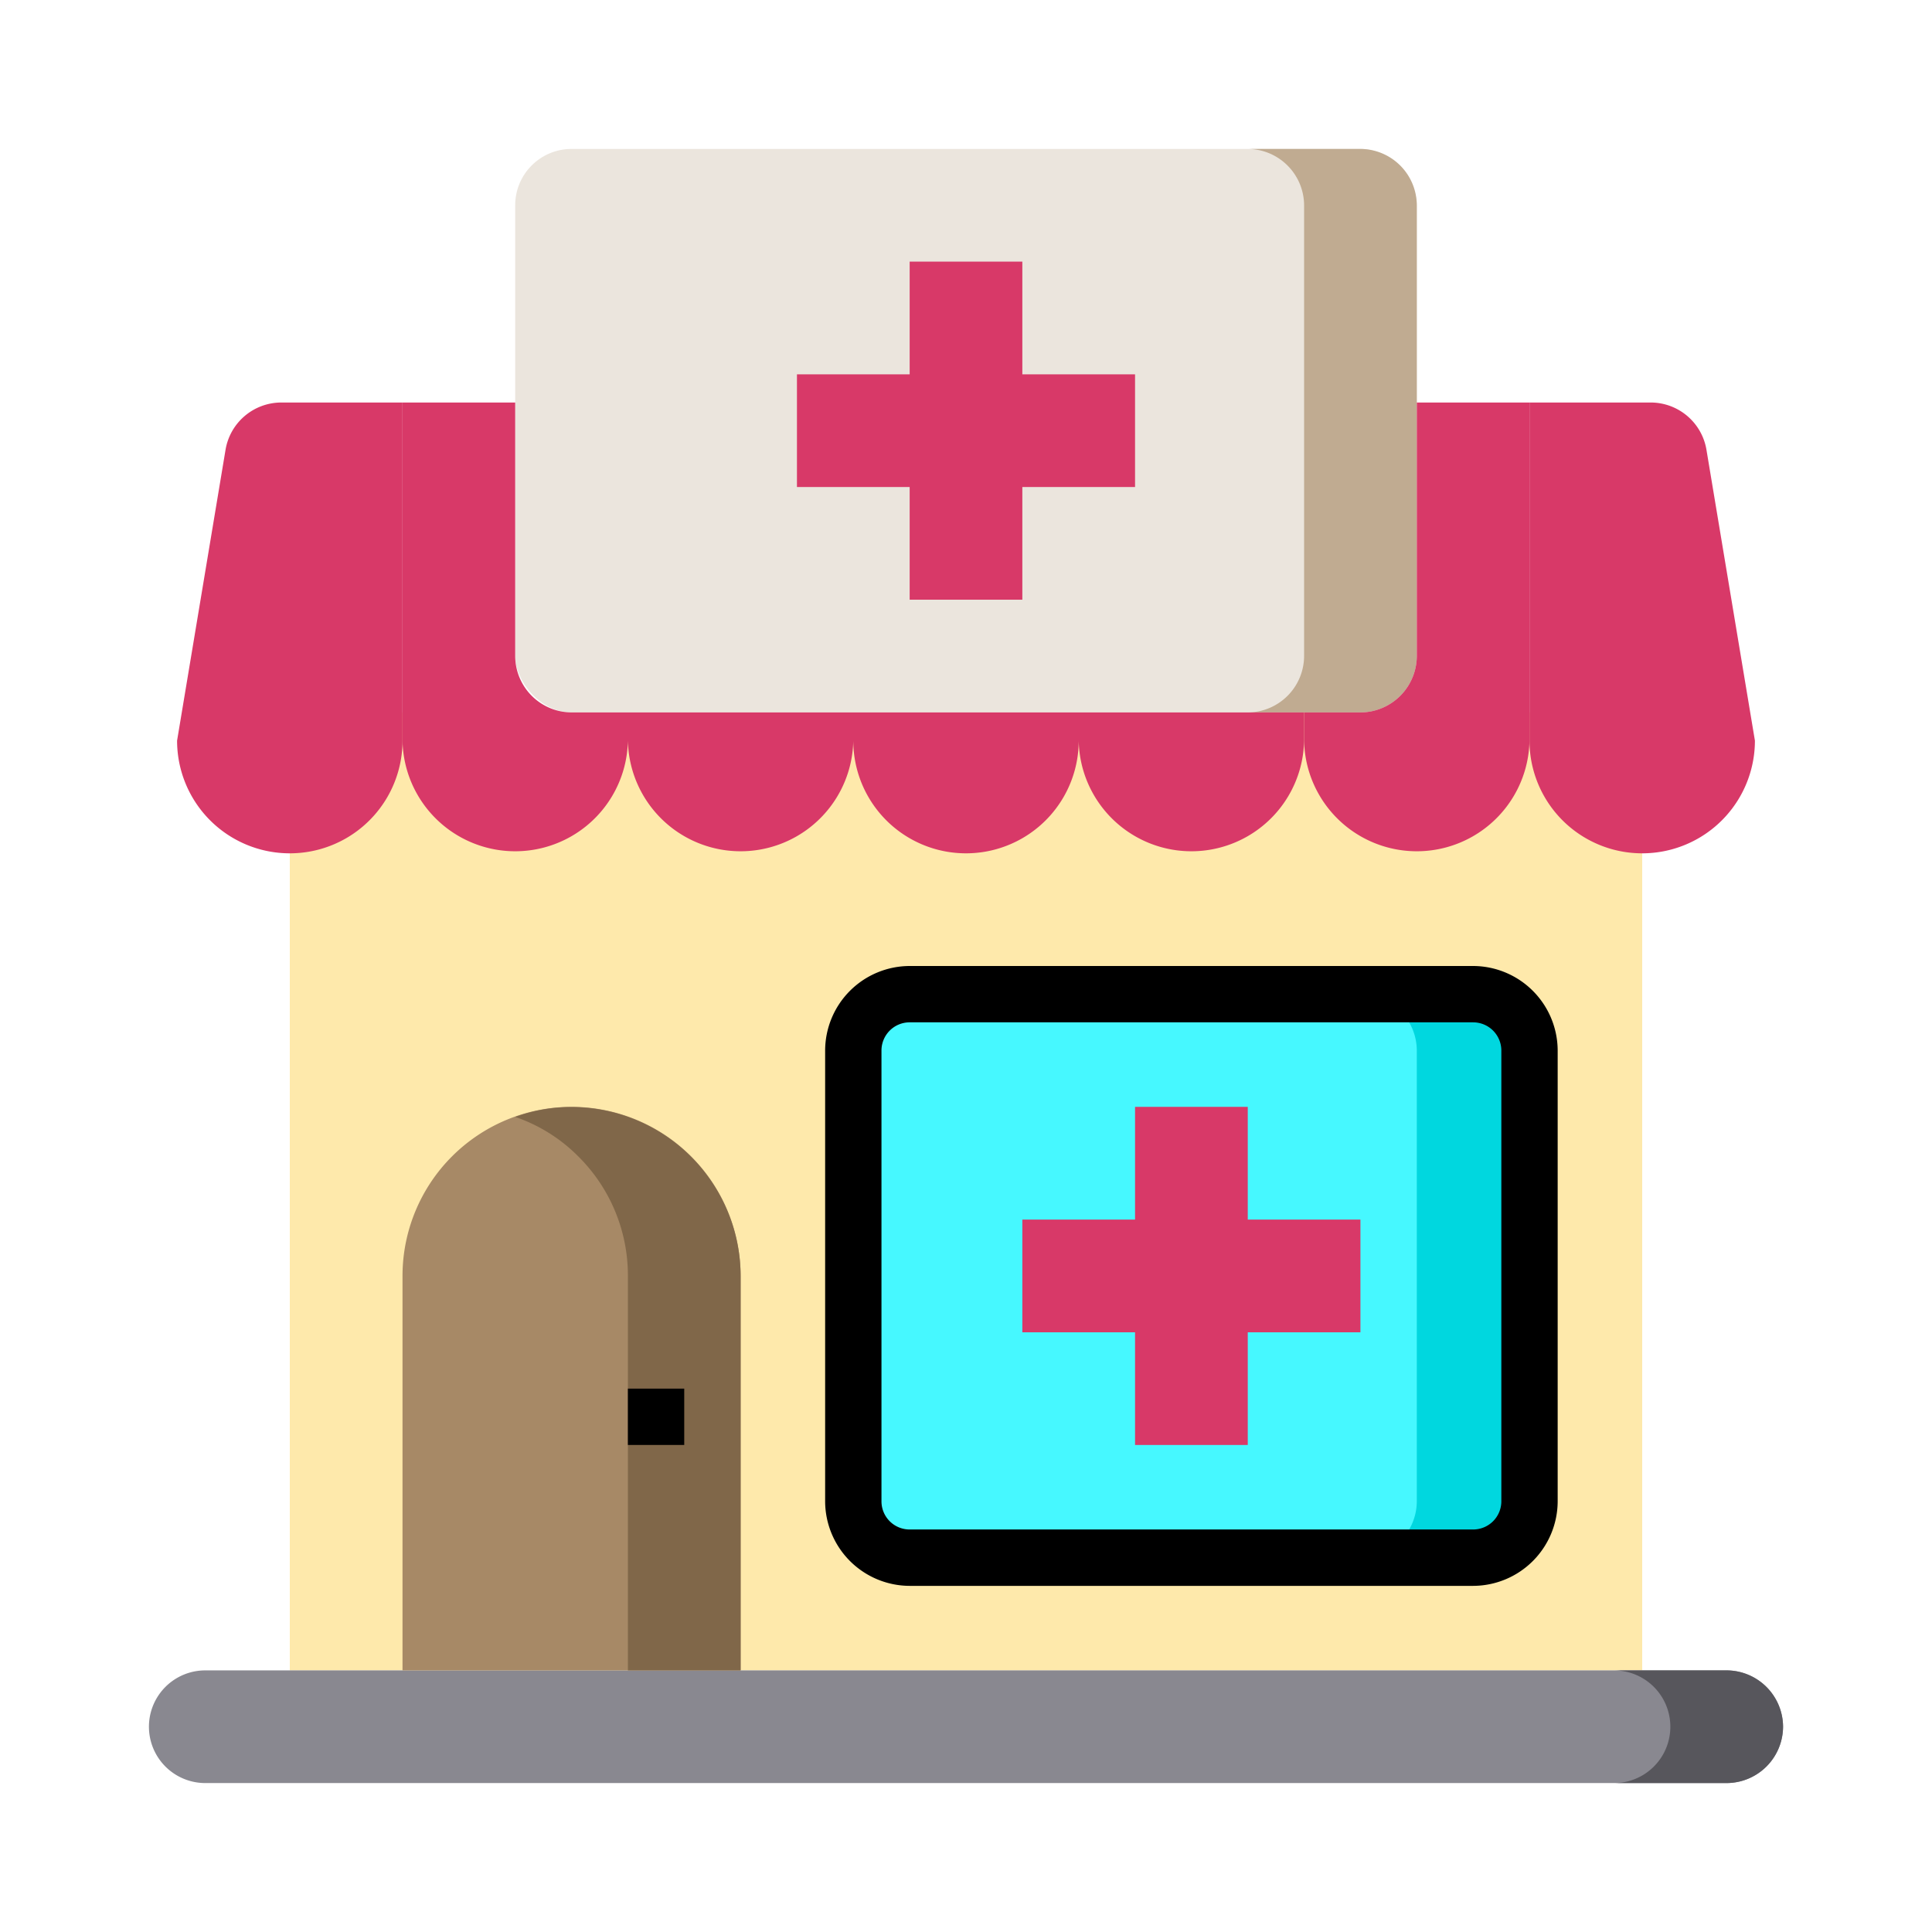
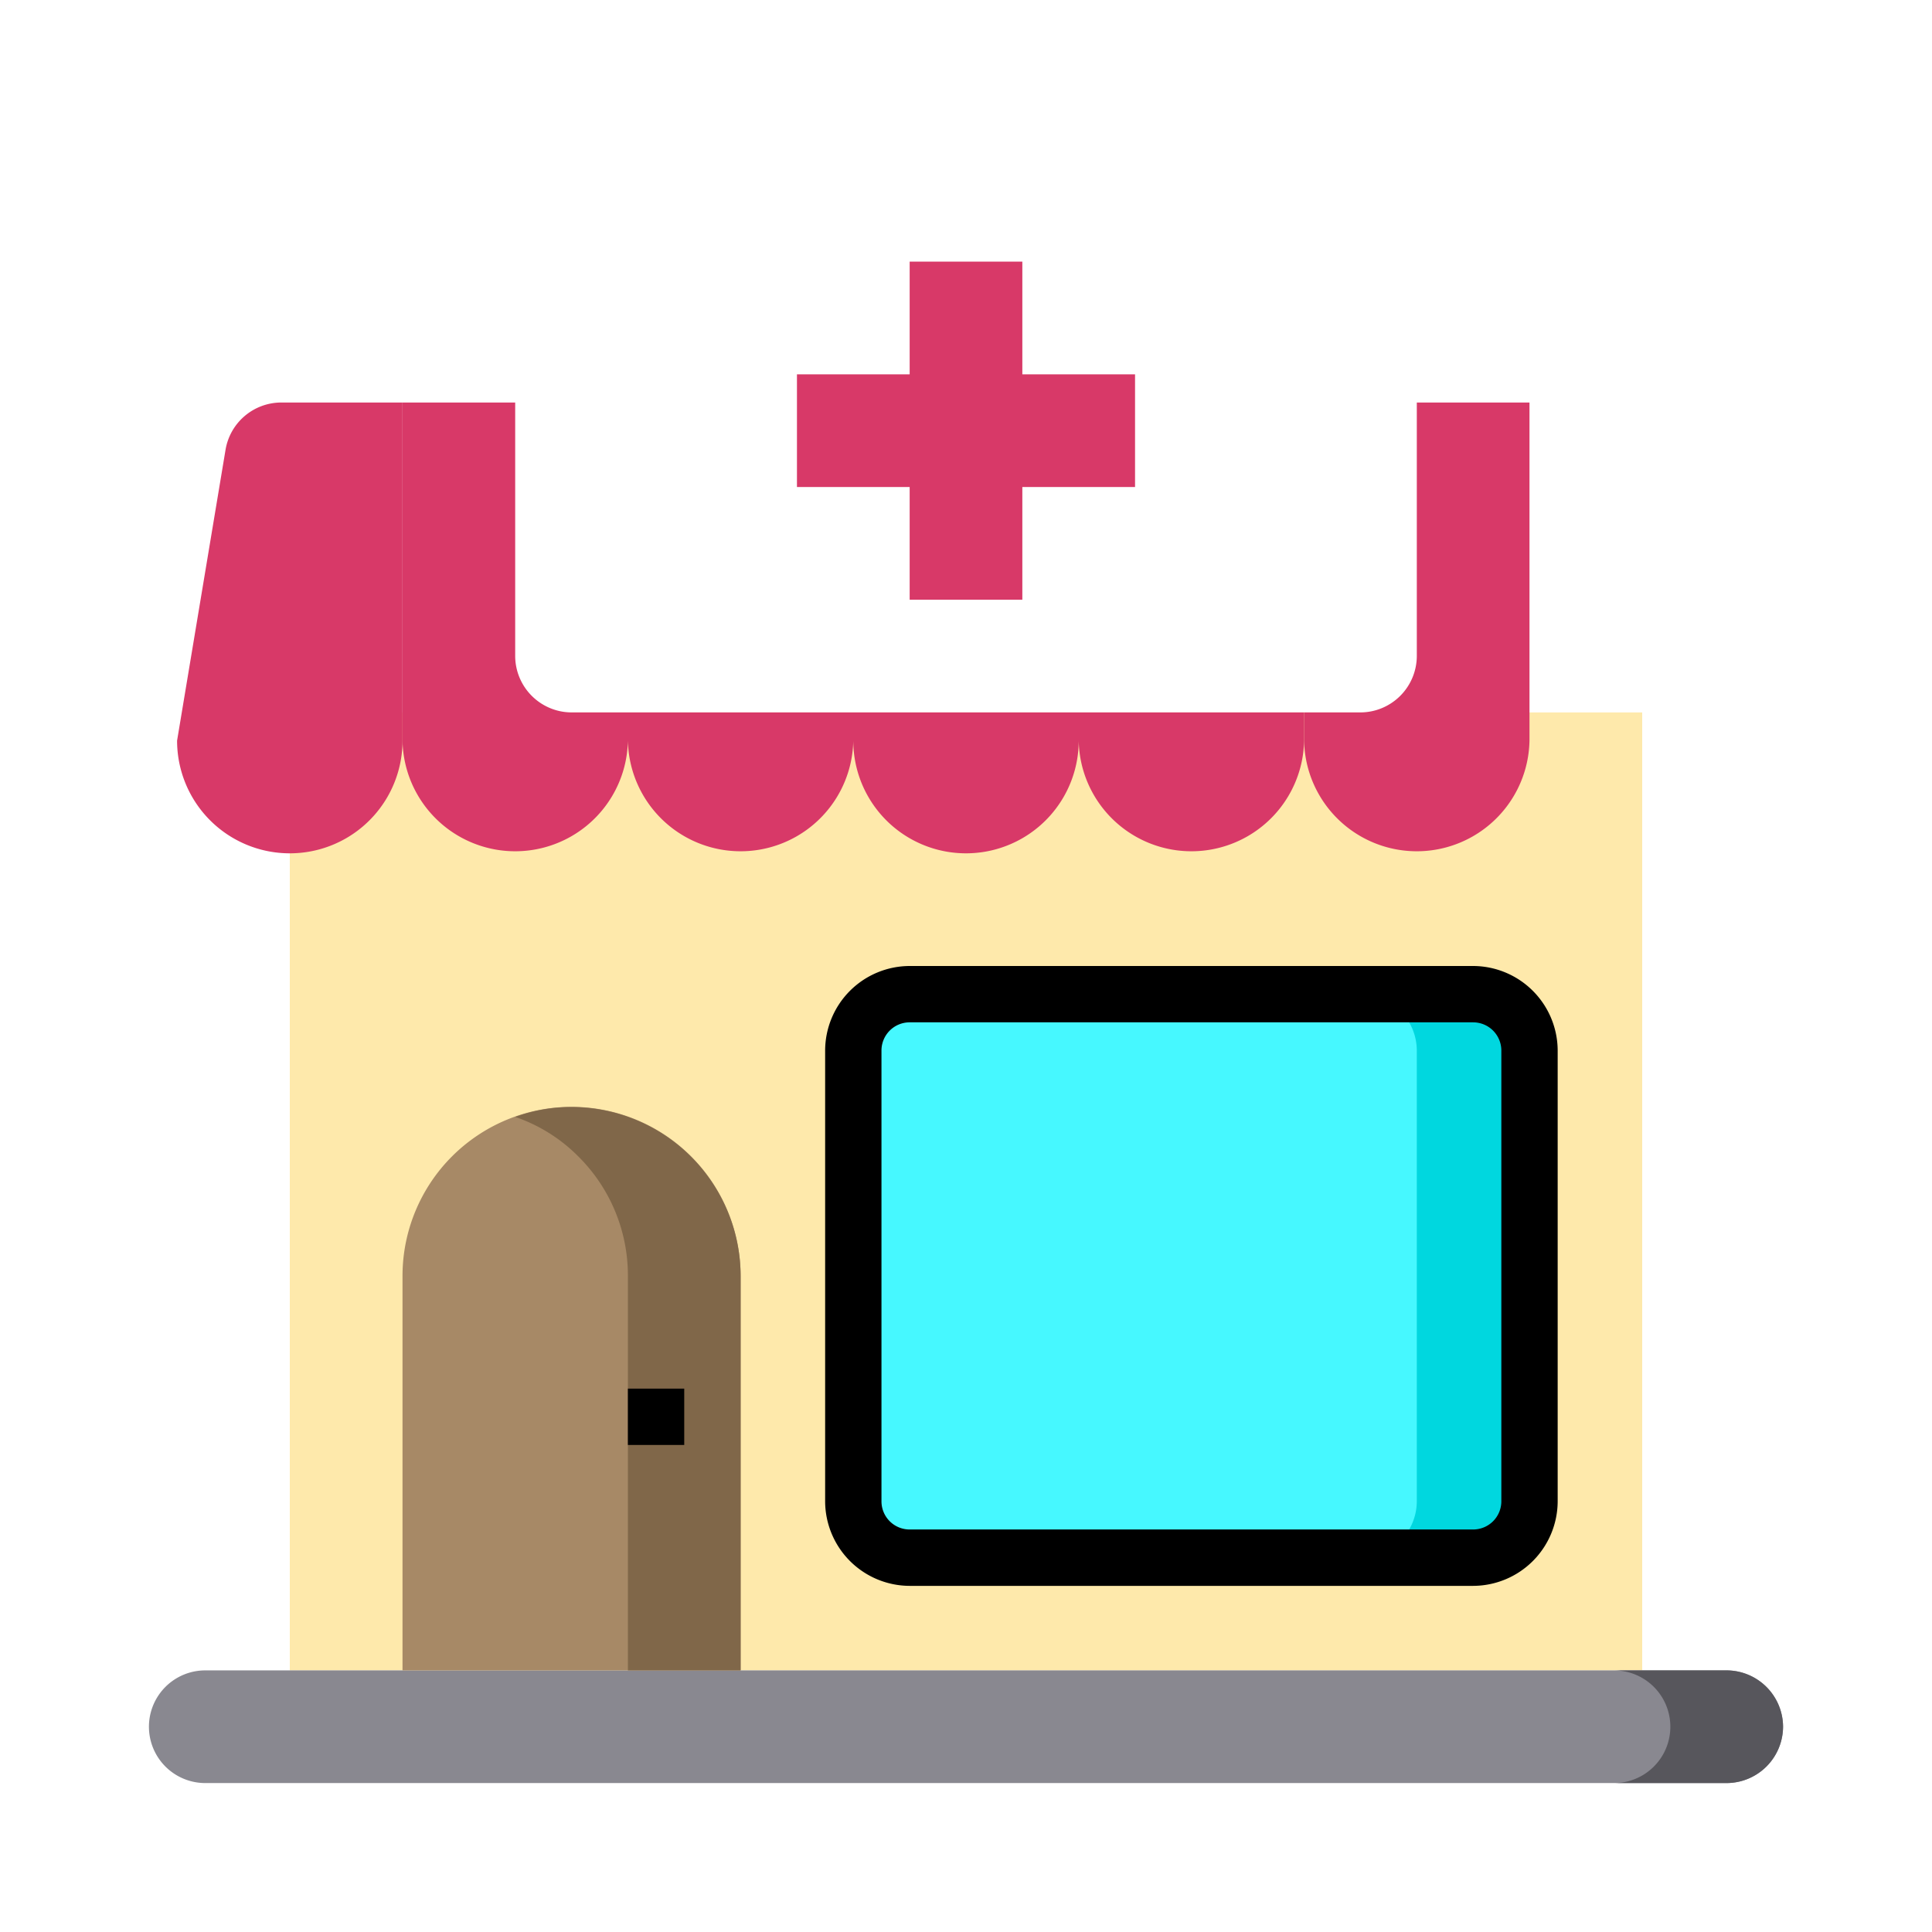
<svg xmlns="http://www.w3.org/2000/svg" id="Layer_1" data-name="Layer 1" viewBox="0 0 512 512">
  <defs>
    <style>.cls-1{fill:#fee9ab;}.cls-2{fill:#898890;}.cls-3{fill:#57565c;}.cls-4{fill:#d83968;}.cls-5{fill:#46f8ff;}.cls-6{fill:#00d7df;}.cls-7{fill:#ebe5dd;}.cls-8{fill:#c0ab91;}.cls-9{fill:#a78966;}.cls-10{fill:#806749;}</style>
  </defs>
  <g id="clinic-health-medical-infirmary-shop">
    <path class="cls-1" d="M76.8,188.8H435.2V442.67H76.8Z" />
    <path class="cls-2" d="M472.53,457.6a15,15,0,0,1-14.93,14.93H54.4a14.93,14.93,0,0,1,0-29.86H457.6A15,15,0,0,1,472.53,457.6Z" />
    <path class="cls-3" d="M472.53,457.6a15,15,0,0,1-14.93,14.93H427.73a14.93,14.93,0,1,0,0-29.86H457.6A15,15,0,0,1,472.53,457.6Z" />
-     <path class="cls-4" d="M452.22,119.14l12.85,77.13a29.87,29.87,0,0,1-59.74,0v-89.6h32.18a15,15,0,0,1,14.71,12.47Z" />
    <rect class="cls-5" x="226.13" y="263.47" width="179.2" height="149.33" rx="14.93" />
    <path class="cls-6" d="M405.33,278.4V397.87A15,15,0,0,1,390.4,412.8H360.53a15,15,0,0,0,14.94-14.93V278.4a15,15,0,0,0-14.94-14.93H390.4A15,15,0,0,1,405.33,278.4Z" />
-     <rect class="cls-7" x="136.53" y="39.47" width="238.93" height="149.33" rx="14.93" />
-     <path class="cls-8" d="M375.47,54.4V173.87a15,15,0,0,1-14.94,14.93H330.67a15,15,0,0,0,14.93-14.93V54.4a15,15,0,0,0-14.93-14.93h29.86A15,15,0,0,1,375.47,54.4Z" />
    <path class="cls-9" d="M196.27,338.13V442.67h-89.6V338.13a44.8,44.8,0,0,1,89.6,0Z" />
    <path class="cls-10" d="M196.27,338.13V442.67H166.4V338.13a44.4,44.4,0,0,0-13.14-31.66A43.12,43.12,0,0,0,136.53,296a43.25,43.25,0,0,1,14.94-2.62,44.88,44.88,0,0,1,44.8,44.8Z" />
    <path class="cls-4" d="M405.33,106.67v89.6a29.87,29.87,0,0,1-59.73,0V188.8h14.93a15,15,0,0,0,14.94-14.93v-67.2Z" />
-     <path class="cls-4" d="M360.53,323.2v29.87H330.67v29.86H300.8V353.07H270.93V323.2H300.8V293.33h29.87V323.2Z" />
    <path class="cls-4" d="M345.6,188.8v7.47a29.87,29.87,0,0,1-59.73,0,29.87,29.87,0,0,1-59.74,0,29.87,29.87,0,0,1-59.73,0,29.87,29.87,0,0,1-59.73,0v-89.6h29.86v67.2a15,15,0,0,0,14.94,14.93Z" />
    <path class="cls-4" d="M300.8,99.2v29.87H270.93v29.86H241.07V129.07H211.2V99.2h29.87V69.33h29.86V99.2Z" />
    <path class="cls-4" d="M106.67,106.67v89.6a29.87,29.87,0,0,1-59.74,0l12.85-77.13a15,15,0,0,1,14.71-12.47Z" />
    <path d="M166.4,368h14.93v14.93H166.4Z" />
    <path d="M390.4,256H241.07a22.46,22.46,0,0,0-22.4,22.4V397.87a22.47,22.47,0,0,0,22.4,22.4H390.4a22.47,22.47,0,0,0,22.4-22.4V278.4A22.47,22.47,0,0,0,390.4,256Zm7.47,141.87a7.47,7.47,0,0,1-7.47,7.46H241.07a7.46,7.46,0,0,1-7.47-7.46V278.4a7.47,7.47,0,0,1,7.47-7.47H390.4a7.48,7.48,0,0,1,7.47,7.47Z" />
  </g>
</svg>